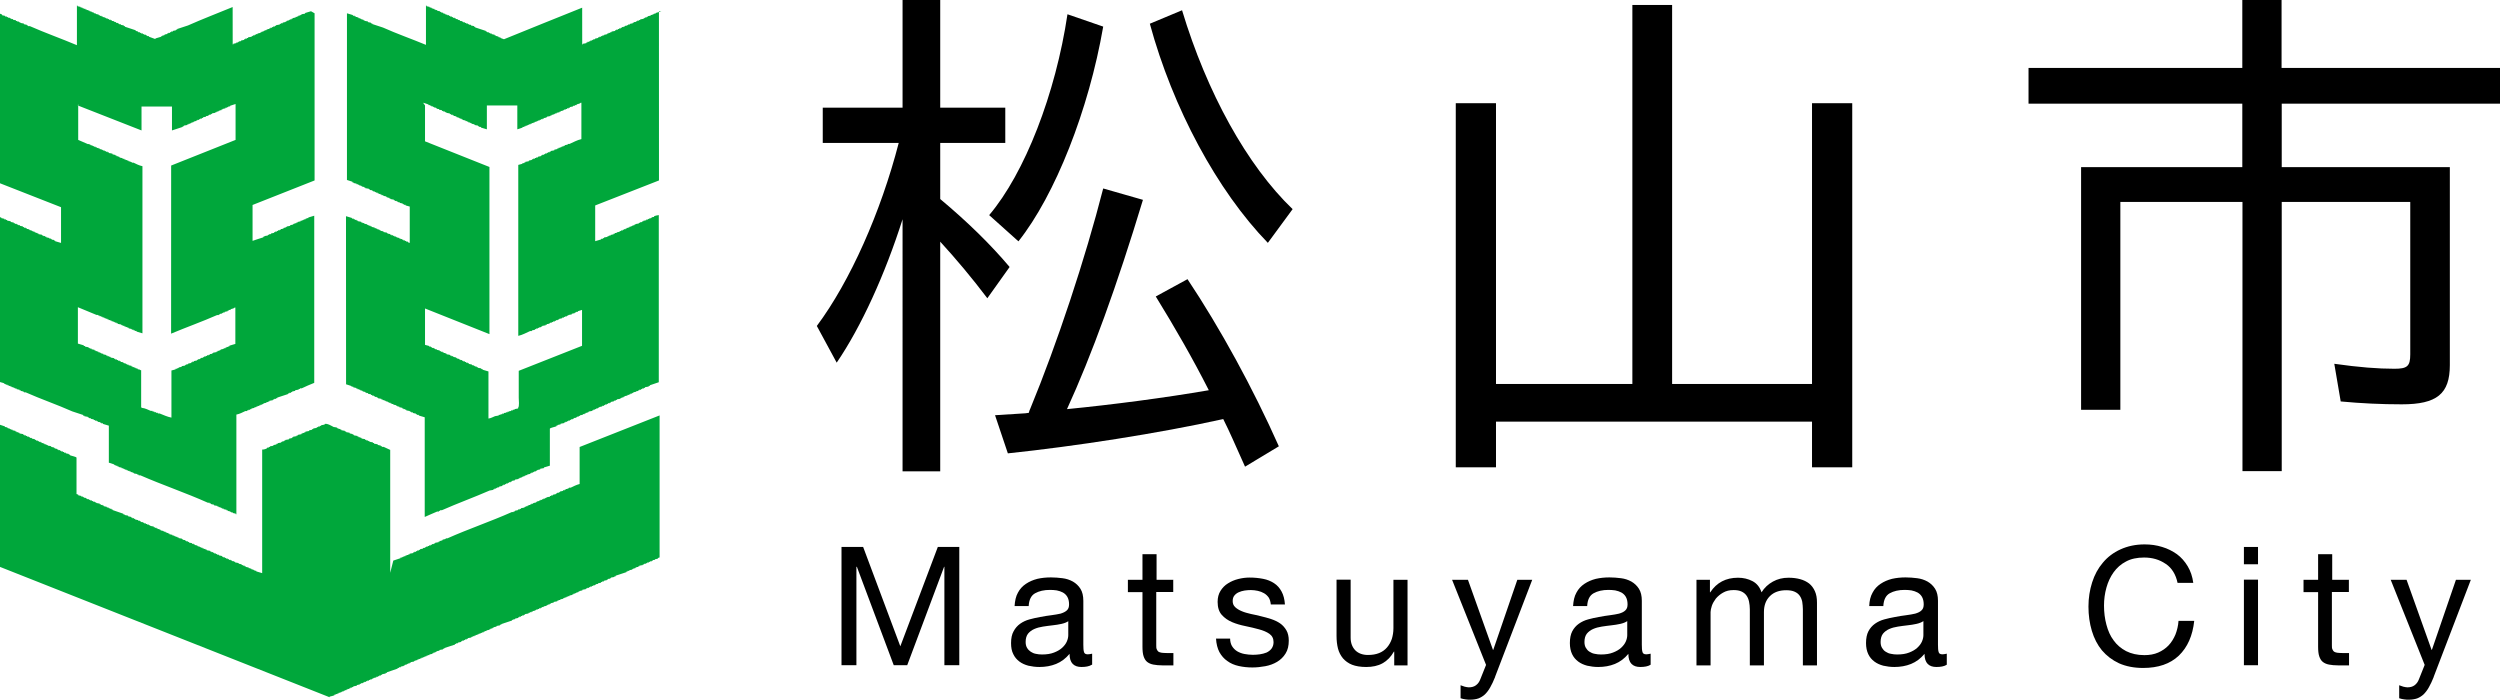
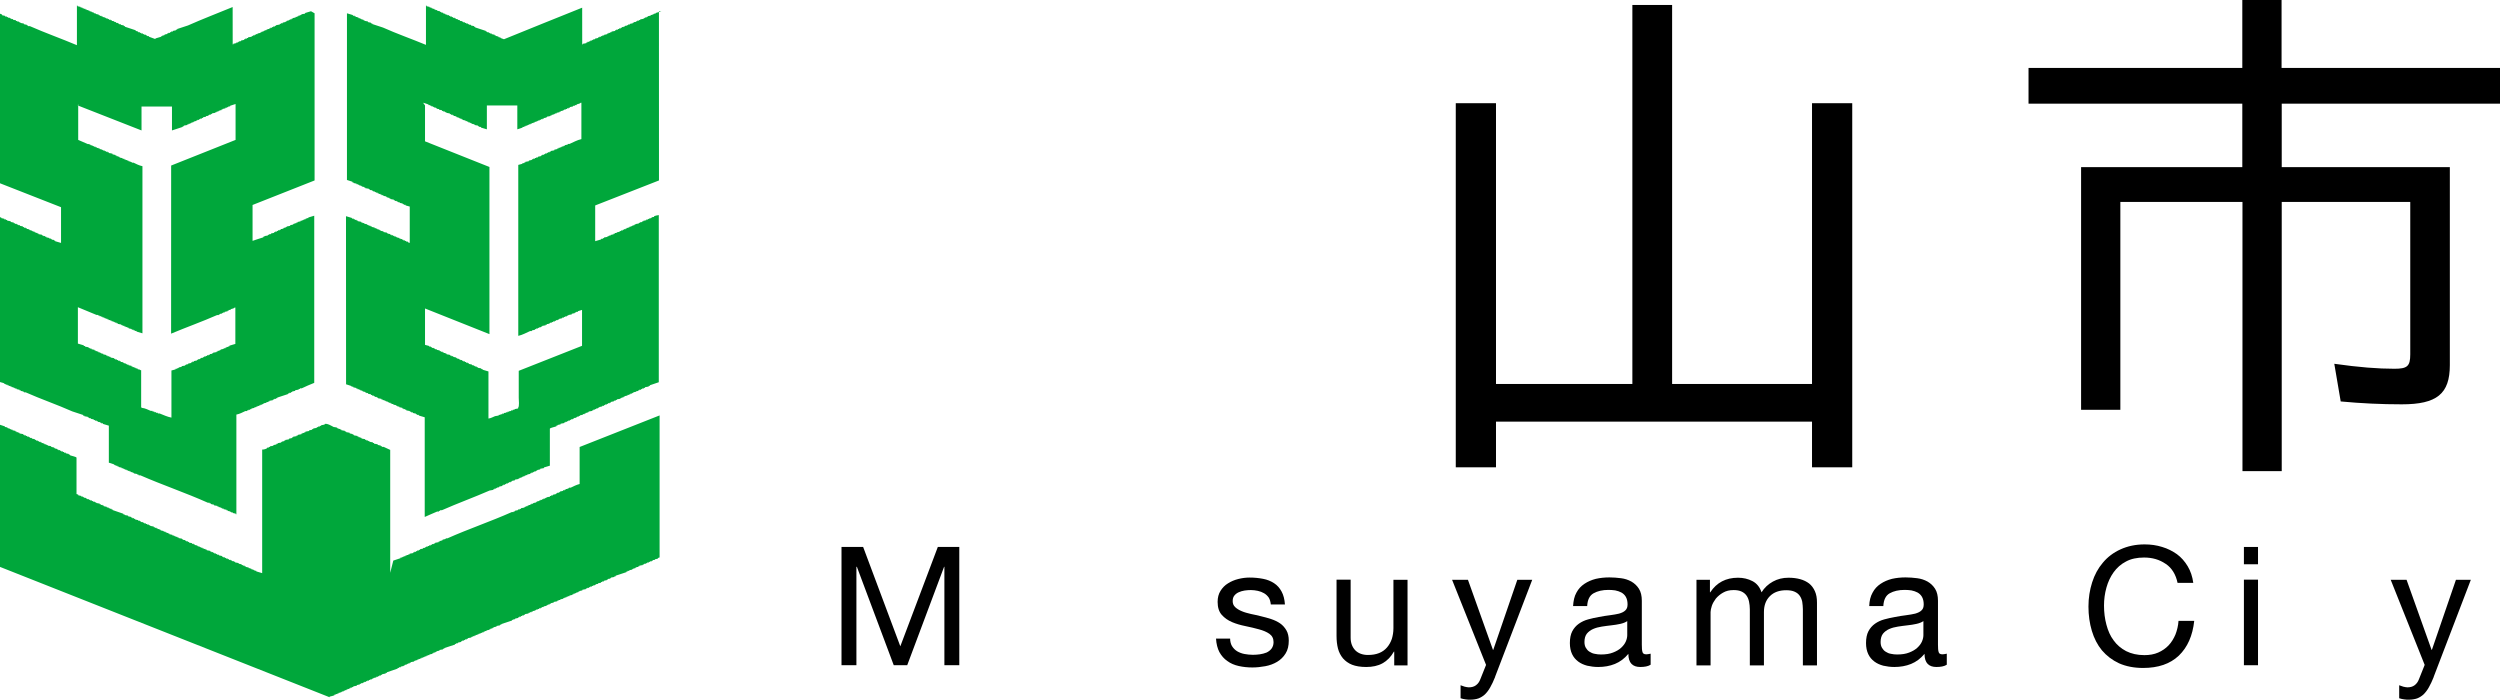
<svg xmlns="http://www.w3.org/2000/svg" id="_レイヤー_5" data-name="レイヤー 5" viewBox="0 0 156 43.65">
  <defs>
    <style>
      .cls-1 {
        fill: #00a73b;
        fill-rule: evenodd;
      }
    </style>
  </defs>
  <path class="cls-1" d="M19.63,.83V11.26c-1.29,.51-2.58,1.02-3.87,1.53v2.24c.22-.08,.45-.15,.67-.22v-.04h.07v-.04c.08-.01,.15-.02,.22-.04v-.04h.08v-.04h.11v-.04l.19-.04v-.04h.07v-.04h.11v-.04h.07v-.04h.11v-.04h.07v-.04h.11v-.04h.07v-.04h.11v-.04h.07v-.04c.07-.01,.15-.02,.22-.04v-.04l.19-.04v-.04h.08v-.04h.11v-.04h.08v-.04c.06-.01,.12-.03,.19-.04v-.04h.11v-.04h.08v-.04h.11v-.04h.07v-.04h.11v-.04c.12-.04,.25-.07,.37-.11v10.43c-.27,.1-.54,.23-.78,.34h-.11v.04h-.08v.04c-.07,.01-.15,.03-.22,.04v.04l-.19,.04v.04h-.07v.04h-.11v.04h-.08v.04c-.22,.07-.45,.15-.67,.22v.04h-.08v.04h-.11v.04h-.08v.04l-.22,.04v.04h-.07v.04h-.11v.04c-.06,.01-.12,.02-.19,.04v.04h-.07v.04h-.11v.04h-.08v.04h-.11v.04h-.08v.04h-.11v.04l-.19,.04v.04h-.08v.04h-.11v.04h-.08v.04h-.11c-.17,.08-.35,.18-.56,.22v6.22h-.04v-.04c-.06-.01-.12-.02-.19-.04v-.04h-.11v-.04h-.08v-.04h-.11v-.04h-.08v-.04l-.19-.04v-.04h-.11v-.04h-.08v-.04h-.11v-.04h-.08v-.04l-.22-.04v-.04c-.06-.01-.13-.02-.19-.04v-.04h-.08v-.04h-.11c-1.36-.61-2.84-1.11-4.21-1.71h-.11v-.04h-.08v-.04c-.07-.01-.15-.03-.22-.04v-.04h-.08v-.04h-.11v-.04h-.08v-.04h-.11v-.04h-.08v-.04h-.11v-.04h-.08v-.04h-.11v-.04l-.19-.04v-.04h-.08v-.04h-.11v-.04h-.08v-.04l-.34-.11v-2.31c-.12-.04-.25-.08-.37-.11v-.04h-.11v-.04h-.08v-.04h-.11v-.04h-.08v-.04h-.11v-.04h-.08v-.04l-.19-.04v-.04h-.11v-.04h-.07v-.04l-.22-.04v-.04h-.08v-.04c-.22-.07-.45-.15-.67-.22-.94-.42-1.97-.77-2.91-1.19h-.11v-.04h-.08v-.04h-.11v-.04h-.08v-.04c-.06-.01-.12-.03-.19-.04v-.04h-.11v-.04h-.08v-.04h-.11v-.04h-.08v-.04h-.11v-.04h-.08v-.04h-.11v-.04h-.08v-.04c-.08-.04-.38-.09-.41-.15V13.53l.22,.04v.04l.19,.04v.04h.11v.04h.07v.04c.08,.01,.15,.02,.22,.04v.04l.19,.04v.04h.08v.04h.11v.04h.08v.04h.11v.04l.19,.04v.04h.07v.04h.11v.04h.07v.04h.11v.04h.07v.04h.11v.04h.07v.04h.11v.04h.07v.04h.11v.04h.07v.04c.08,.01,.15,.03,.22,.04v.04h.08v.04h.11v.04h.08v.04l.19,.04v.04h.11v.04h.07v.04h.11v.04h.07v.04c.12,.04,.25,.08,.37,.11v-2.23c-1.33-.52-2.66-1.04-3.98-1.56V.83c.11,0,.21,.03,.3,.08v.04l.19,.04v.04h.11v.04h.08v.04h.11v.04h.08v.04h.11v.04l.19,.04v.04h.08v.04h.11v.04h.08v.04l.22,.04v.04l.19,.04v.04h.07v.04h.11c.95,.42,1.97,.78,2.94,1.19V.35h.04v.04l.19,.04v.04h.11v.04h.08v.04h.11v.04h.08v.04h.11v.04h.08v.04h.11v.04s.1,.02,.15,.04v.04h.11v.04c.06,.01,.12,.03,.19,.04v.04h.07v.04h.11v.04h.08v.04h.11v.04h.08v.04h.11v.04h.08v.04h.11v.04h.08v.04h.11v.04s.1,.02,.15,.04v.04h.11v.04h.07v.04h.11v.04l.19,.04v.04h.07v.04c.22,.07,.45,.15,.67,.22v.04s.1,.02,.15,.04v.04h.11v.04h.08v.04h.11v.04h.08v.04h.11v.04h.07v.04h.11v.04c.14,.05,.27,.1,.41,.15v-.04c.12-.04,.25-.08,.37-.11v-.04h.07v-.04h.11v-.04h.07v-.04h.11v-.04h.07v-.04h.11v-.04h.07v-.04h.11v-.04l.19-.04v-.04h.08v-.04c.22-.07,.45-.15,.67-.22,.9-.4,1.87-.77,2.79-1.15V2.77h.04v-.04l.19-.04v-.04h.11v-.04h.07v-.04h.11v-.04c.06-.01,.12-.02,.19-.04v-.04h.07v-.04h.11v-.04h.07v-.04l.23-.04v-.04h.07v-.04h.11v-.04h.07v-.04h.11v-.04l.19-.04v-.04h.07v-.04h.11v-.04h.07v-.04h.11v-.04h.07v-.04h.11v-.04h.07v-.04h.11v-.04h.07v-.04h.11v-.04h.07v-.04l.23-.04v-.04h.07v-.04h.11v-.04c.06-.01,.12-.02,.19-.04v-.04h.07v-.04h.11v-.04h.07v-.04h.11v-.04h.07v-.04c.06-.01,.13-.03,.19-.04v-.04h.11v-.04h.07v-.04h.11v-.04h.07v-.04l.23-.04v-.04c.12-.04,.25-.07,.37-.11m21.71,0V11.26c-1.33,.52-2.66,1.04-3.98,1.56v2.23l.37-.11v-.04h.11v-.04h.07v-.04c.07-.01,.15-.03,.22-.04v-.04h.08v-.04h.11v-.04l.19-.04v-.04h.08v-.04h.11v-.04l.19-.04v-.04h.08v-.04h.11v-.04h.07v-.04h.11v-.04h.07v-.04h.11v-.04h.07v-.04h.11v-.04h.07v-.04h.11v-.04h.07v-.04c.07-.01,.15-.02,.22-.04v-.04h.08v-.04h.11v-.04h.08v-.04l.19-.04v-.04h.11v-.04h.08v-.04h.11v-.04h.07v-.04h.11v-.04c.1-.05,.18-.06,.3-.08v10.43c-.19,.06-.37,.12-.56,.19v.04h-.07v.04c-.08,.01-.15,.03-.23,.04v.04h-.07v.04h-.11v.04h-.07v.04h-.11v.04h-.07v.04h-.11v.04l-.19,.04v.04h-.07v.04h-.11v.04h-.07v.04h-.11v.04c-.06,.01-.12,.03-.19,.04v.04h-.07v.04h-.11v.04h-.07v.04l-.23,.04v.04h-.07v.04h-.11v.04l-.19,.04v.04h-.07v.04h-.11v.04h-.07v.04h-.11v.04h-.07v.04h-.11v.04l-.19,.04v.04h-.07v.04h-.11v.04h-.07v.04h-.11v.04h-.07v.04l-.23,.04v.04h-.07v.04h-.11v.04h-.07v.04h-.11v.04l-.19,.04v.04h-.07v.04h-.11v.04h-.07v.04h-.11v.04h-.07v.04h-.11v.04h-.07v.04h-.11v.04h-.07v.04h-.11v.04h-.07v.04c-.08,.01-.15,.03-.23,.04v.04l-.19,.04v.04h-.07v.04c-.08,.04-.38,.09-.41,.15v2.31l-.37,.11v.04c-.08,.01-.15,.02-.23,.04v.04l-.19,.04v.04h-.07v.04h-.11v.04h-.07v.04h-.11v.04h-.07v.04l-.19,.04v.04h-.11v.04h-.07v.04h-.11v.04h-.07v.04h-.11v.04h-.07v.04l-.23,.04v.04l-.19,.04v.04h-.07v.04h-.11v.04h-.07v.04h-.11v.04h-.07v.04h-.11v.04h-.07v.04c-.06,.01-.13,.02-.19,.04v.04h-.11v.04h-.07v.04h-.11v.04h-.07v.04l-.23,.04c-.96,.42-2.01,.8-2.98,1.23h-.11v.04h-.07v.04h-.11c-.24,.11-.53,.22-.78,.34v-6.22l-.37-.11v-.04h-.11v-.04h-.07v-.04c-.06-.01-.13-.02-.19-.04v-.04h-.11v-.04h-.08v-.04l-.22-.04v-.04h-.07v-.04h-.11v-.04h-.07v-.04l-.19-.04v-.04h-.11v-.04h-.07v-.04c-.06-.01-.13-.03-.19-.04v-.04h-.11v-.04h-.07v-.04h-.11v-.04h-.07v-.04h-.11v-.04h-.08v-.04h-.11v-.04h-.08v-.04l-.22-.04v-.04h-.07v-.04h-.11v-.04h-.07v-.04h-.11v-.04h-.07v-.04l-.19-.04v-.04h-.11v-.04h-.07v-.04h-.11v-.04h-.07v-.04h-.11v-.04h-.07v-.04h-.11v-.04h-.08v-.04l-.19-.04v-.04h-.11v-.04c-.11-.04-.22-.07-.34-.11V13.49c.12,.04,.25,.08,.37,.11v.04h.11v.04h.07v.04h.11v.04h.07v.04l.22,.04v.04h.08v.04h.11v.04l.19,.04v.04h.08v.04h.11v.04h.08v.04c.06,.01,.12,.02,.19,.04v.04h.11v.04h.07v.04h.11v.04h.07v.04c.06,.01,.12,.03,.19,.04v.04l.22,.04v.04h.08v.04h.11v.04h.08v.04h.11v.04h.08v.04h.11v.04h.08v.04h.11v.04h.08v.04h.11v.04h.07v.04h.11v.04h.07v.04h.11v.04l.11,.04v-2.27l-.26-.07v-.04h-.11v-.04h-.07v-.04l-.19-.04v-.04h-.11v-.04h-.07v-.04h-.11v-.04h-.07v-.04l-.22-.04v-.04h-.07v-.04h-.11v-.04h-.07v-.04c-.06-.01-.12-.02-.19-.04v-.04h-.11v-.04h-.07v-.04h-.11v-.04h-.07v-.04h-.11v-.04h-.07v-.04h-.11v-.04h-.07v-.04h-.11v-.04h-.07v-.04l-.23-.04v-.04h-.07v-.04h-.11v-.04h-.07v-.04h-.11v-.04h-.07v-.04h-.11v-.04l-.19-.04v-.04h-.07v-.04c-.11-.04-.22-.07-.34-.11V.83c.12,.04,.25,.08,.37,.11v.04h.11v.04h.07v.04h.11v.04h.07v.04h.11v.04h.07v.04h.11v.04h.07v.04l.22,.04v.04l.19,.04v.04h.08v.04c.22,.07,.45,.15,.67,.22,.87,.39,1.79,.71,2.68,1.08V.35h.04v.04c.06,.01,.12,.02,.19,.04v.04h.11v.04h.07v.04h.11v.04h.07v.04h.11v.04l.19,.04v.04h.07v.04h.11v.04l.15,.04v.04h.11v.04h.11v.04h.07v.04h.11v.04h.07v.04h.11v.04h.07v.04h.11v.04s.1,.03,.15,.04v.04h.11v.04h.08v.04h.11v.04h.08v.04h.11v.04h.08v.04h.11v.04c.06,.01,.13,.03,.19,.04v.04h.07v.04c.22,.07,.45,.15,.67,.22v.04h.07v.04h.11v.04h.07v.04h.11v.04l.19,.04v.04h.07v.04h.11v.04h.07v.04h.11v.04c.07,.03,.15,.05,.22,.08,1.63-.66,3.25-1.32,4.88-1.97V2.77h.04v-.04c.07-.01,.15-.02,.22-.04v-.04h.07v-.04h.11v-.04h.07v-.04h.11v-.04h.07v-.04h.11v-.04c.06-.01,.12-.02,.19-.04v-.04h.08v-.04h.11v-.04h.08v-.04h.11v-.04c.06-.01,.13-.02,.19-.04v-.04h.08v-.04h.11v-.04h.08v-.04l.22-.04v-.04h.07v-.04h.11v-.04h.07v-.04h.11v-.04h.07v-.04h.11v-.04h.08v-.04h.11v-.04h.08v-.04h.11v-.04l.19-.04v-.04h.08v-.04h.11v-.04h.08v-.04h.11v-.04h.08v-.04l.22-.04v-.04h.07v-.04h.11v-.04h.07v-.04c.06-.01,.13-.02,.19-.04v-.04h.11v-.04h.08v-.04h.11v-.04c.13-.04,.25-.07,.37-.11M4.88,6.49v2.24c.19,.08,.42,.18,.6,.26h.11v.04h.07v.04h.11v.04h.08v.04h.11v.04h.08v.04h.11v.04h.08v.04h.11v.04h.08v.04h.11v.04h.08v.04h.11v.04h.08v.04c.07,.01,.15,.02,.22,.04v.04l.19,.04v.04h.07v.04h.11v.04h.07v.04l.19,.04v.04h.11v.04h.08v.04h.11v.04h.08v.04h.11v.04h.08v.04h.11c.17,.08,.35,.18,.56,.22v10.43c-.12-.04-.25-.08-.37-.11v-.04h-.11v-.04h-.08v-.04h-.11v-.04l-.19-.04v-.04h-.08v-.04h-.11v-.04h-.08v-.04h-.11v-.04h-.08v-.04c-.07-.01-.15-.03-.22-.04v-.04h-.08v-.04h-.11v-.04h-.08v-.04h-.11v-.04h-.08v-.04h-.11v-.04h-.08v-.04h-.11v-.04h-.08v-.04h-.11v-.04h-.08v-.04h-.11v-.04h-.08v-.04h-.11c-.37-.16-.79-.32-1.16-.48v2.27c.12,.04,.25,.07,.37,.11v.04h.08v.04l.22,.04v.04h.07v.04h.11v.04l.19,.04v.04h.07v.04h.11v.04h.07v.04h.11v.04h.07v.04h.11v.04c.06,.01,.12,.03,.19,.04v.04h.08v.04h.11v.04h.08v.04l.22,.04v.04h.07v.04h.11v.04h.07v.04h.11v.04h.07v.04h.11v.04h.07v.04h.11v.04h.07v.04h.11v.04l.19,.04v.04h.07v.04h.11v.04h.08v.04h.11v.04c.11,.05,.11,0,.19,.07h.04v2.31s0,0,.04,.04c.21,.02,.39,.12,.56,.19h.11v.04h.11v.04h.11v.04h.11v.04h.11c.23,.09,.48,.21,.74,.26v-2.94l.26-.07v-.04h.11v-.04h.08v-.04c.06-.01,.12-.02,.19-.04v-.04l.22-.04v-.04h.07v-.04h.11v-.04c.06-.01,.12-.02,.19-.04v-.04h.07v-.04h.11v-.04l.19-.04v-.04h.07v-.04h.11v-.04h.07v-.04h.11v-.04h.07v-.04h.11v-.04h.08v-.04h.11v-.04h.08v-.04h.11v-.04h.08v-.04l.22-.04v-.04h.07v-.04h.11v-.04h.07v-.04c.06-.01,.13-.03,.19-.04v-.04h.11v-.04h.07v-.04h.11v-.04h.07v-.04c.13-.04,.25-.07,.37-.11v-2.27h-.04c-.08,.08-.15,.06-.26,.11v.04h-.11v.04h-.07v.04l-.19,.04v.04h-.11v.04h-.07v.04h-.11v.04h-.07v.04h-.11c-.93,.41-1.92,.76-2.87,1.16V10.33c1.34-.53,2.68-1.07,4.02-1.6v-2.24c-.11,.04-.23,.08-.34,.11v.04h-.11v.04h-.07v.04h-.11v.04c-.06,.01-.12,.02-.19,.04v.04h-.07v.04h-.11v.04h-.07v.04h-.11v.04h-.08v.04c-.07,.01-.15,.02-.22,.04v.04h-.07v.04h-.11v.04h-.07v.04h-.11v.04l-.19,.04v.04h-.07v.04h-.11v.04h-.07v.04h-.11v.04h-.07v.04h-.11v.04h-.07v.04h-.11v.04h-.07v.04h-.11v.04h-.08v.04l-.22,.04v.04h-.07v.04c-.22,.07-.45,.15-.67,.22v-1.49h-1.9v1.49c-1.33-.52-2.66-1.04-3.98-1.56m21.67,0v2.24c1.34,.53,2.68,1.07,4.02,1.6v10.43c-1.34-.53-2.68-1.07-4.02-1.6v2.27c.09,.02,.18,.05,.26,.07v.04h.11v.04h.07v.04h.11v.04h.07v.04h.11v.04l.19,.04v.04h.07v.04h.11v.04h.07v.04h.11v.04h.07v.04c.08,.01,.15,.02,.22,.04v.04h.08v.04h.11v.04l.19,.04v.04h.07v.04h.11v.04h.07v.04h.11v.04h.07v.04h.11v.04h.07v.04h.11v.04h.07v.04l.19,.04v.04h.11v.04h.07v.04h.11v.04h.07v.04c.08,.01,.15,.03,.22,.04v.04h.08v.04l.37,.11v2.94c.15-.02,.29-.1,.41-.15l.23-.04v-.04h.11v-.04h.11v-.04h.11v-.04h.11v-.04h.11v-.04h.11v-.04h.11v-.04h.11v-.04h.11v-.04l.22-.04v-.04c.09-.1,.04-.46,.04-.63v-1.68c1.32-.52,2.63-1.04,3.95-1.56v-2.24l-.26,.08v.04h-.11v.04h-.08v.04c-.06,.01-.12,.03-.19,.04v.04l-.22,.04v.04h-.08v.04h-.11v.04h-.08v.04h-.11v.04l-.19,.04v.04h-.08v.04h-.11v.04h-.08v.04h-.11v.04h-.08v.04h-.11v.04h-.08v.04h-.11v.04h-.08v.04l-.22,.04v.04h-.07v.04h-.11v.04h-.08v.04h-.11v.04h-.08v.04l-.19,.04v.04h-.11c-.23,.1-.47,.24-.74,.3V10.29c.09-.02,.17-.05,.26-.07v-.04h.11v-.04h.07v-.04l.22-.04v-.04c.06-.01,.13-.03,.19-.04v-.04h.08v-.04h.11v-.04h.08v-.04h.11v-.04l.19-.04v-.04h.07v-.04h.11v-.04h.07v-.04h.11v-.04h.07v-.04h.11v-.04h.07v-.04c.07-.01,.15-.03,.22-.04v-.04l.19-.04v-.04h.08v-.04h.11v-.04h.08v-.04h.11v-.04h.08v-.04l.19-.04v-.04h.11c.23-.1,.47-.24,.74-.3v-2.27h-.04c-.08,.08-.16,.06-.26,.11v.04h-.11v.04h-.11v.04l-.19,.04v.04h-.08v.04h-.11v.04h-.08v.04h-.11v.04h-.08v.04h-.11v.04h-.08v.04l-.19,.04v.04h-.11v.04h-.08v.04h-.11v.04h-.08v.04l-.22,.04v.04h-.08v.04h-.11v.04h-.08v.04h-.11v.04h-.08v.04h-.11v.04h-.08v.04h-.11v.04h-.08v.04h-.11v.04h-.08v.04h-.11v.04h-.08v.04h-.11v.04h-.08v.04h-.11v.04c-.11,.04-.22,.08-.33,.11v-1.49h-1.9v1.49l-.37-.11v-.04h-.11v-.04h-.07v-.04c-.08-.01-.15-.03-.22-.04v-.04l-.19-.04v-.04h-.08v-.04h-.11v-.04h-.07v-.04h-.11v-.04c-.06-.01-.12-.03-.19-.04v-.04h-.07v-.04h-.11v-.04h-.07v-.04h-.11v-.04h-.07v-.04h-.11v-.04h-.07v-.04h-.11v-.04h-.07v-.04l-.22-.04v-.04h-.08v-.04h-.11v-.04h-.08v-.04l-.19-.04v-.04h-.11v-.04h-.07v-.04h-.11v-.04h-.07v-.04h-.11v-.04h-.07v-.04h-.11v-.04c-.11-.04-.22-.08-.34-.11m-1.86,28.57l.45-.15v-.04h.11v-.04h.08v-.04h.11v-.04h.08v-.04h.11v-.04h.08v-.04l.22-.04v-.04h.07v-.04h.11v-.04h.07v-.04h.11v-.04h.07v-.04l.19-.04v-.04h.11v-.04h.07v-.04h.11v-.04h.08v-.04h.11v-.04h.08v-.04h.11v-.04h.08v-.04l.22-.04v-.04h.07v-.04h.11v-.04h.07v-.04c.06-.01,.13-.02,.19-.04v-.04h.11c1.3-.58,2.72-1.06,4.02-1.64h.11v-.04h.08v-.04l.19-.04v-.04h.11v-.04h.08v-.04l.22-.04v-.04h.07v-.04h.11v-.04h.07v-.04h.11v-.04h.07v-.04h.11v-.04l.19-.04v-.04h.07v-.04h.11v-.04h.08v-.04h.11v-.04h.08v-.04h.11v-.04h.08v-.04l.22-.04v-.04h.07v-.04h.11v-.04l.19-.04v-.04h.07v-.04h.11v-.04h.07v-.04c.06-.01,.13-.03,.19-.04v-.04h.11v-.04h.07v-.04h.11v-.04h.08v-.04h.11c.17-.08,.35-.18,.56-.23v-2.31c1.66-.66,3.33-1.32,4.99-1.97v8.86s-.07,.02-.11,.04v.04l-.19,.04v.04h-.11v.04h-.07v.04h-.11v.04h-.08v.04h-.11v.04h-.08v.04h-.11v.04h-.08v.04c-.07,.01-.15,.02-.22,.04v.04h-.07v.04h-.11v.04h-.07v.04h-.11v.04h-.07v.04l-.19,.04v.04h-.11v.04h-.07v.04c-.22,.07-.45,.15-.67,.22v.04h-.08v.04l-.22,.04v.04h-.07v.04h-.11v.04h-.07v.04c-.06,.01-.13,.02-.19,.04v.04h-.11v.04h-.07v.04l-.19,.04v.04h-.11v.04h-.07v.04h-.11v.04h-.08v.04h-.11v.04h-.08v.04h-.11v.04h-.08v.04c-.07,.01-.15,.03-.22,.04v.04l-.19,.04v.04h-.07v.04h-.11v.04h-.07v.04h-.11v.04h-.07v.04l-.19,.04v.04h-.11v.04h-.08v.04h-.11v.04h-.08v.04c-.06,.01-.12,.02-.19,.04v.04h-.11v.04h-.08v.04l-.22,.04v.04c-.06,.01-.12,.02-.19,.04v.04h-.07v.04h-.11v.04h-.07v.04l-.19,.04v.04h-.11v.04h-.07v.04h-.11v.04h-.08v.04h-.11v.04h-.08v.04h-.11v.04h-.08v.04h-.11v.04h-.08v.04l-.22,.04v.04h-.07v.04h-.11v.04h-.07v.04h-.11v.04h-.07v.04l-.19,.04v.04h-.11v.04h-.08v.04c-.22,.07-.45,.15-.67,.22v.04h-.08v.04c-.07,.01-.15,.03-.22,.04v.04l-.19,.04v.04h-.07v.04h-.11v.04h-.07v.04c-.06,.01-.13,.02-.19,.04v.04h-.11v.04h-.07v.04h-.11v.04h-.08v.04h-.11v.04h-.08v.04h-.11v.04h-.08v.04h-.11v.04h-.08v.04l-.22,.04v.04h-.07v.04h-.11v.04h-.07v.04h-.11v.04h-.07v.04l-.19,.04v.04h-.11v.04h-.07v.04c-.23,.07-.45,.15-.67,.22v.04h-.08v.04l-.22,.04v.04l-.19,.04v.04h-.07v.04h-.11v.04h-.07v.04l-.19,.04v.04h-.11v.04h-.08v.04h-.11v.04h-.08v.04h-.11v.04h-.08v.04h-.11v.04h-.08v.04h-.11v.04h-.08v.04c-.07,.01-.15,.03-.22,.04v.04h-.07v.04h-.11v.04h-.07v.04h-.11v.04h-.07v.04c-.06,.01-.13,.02-.19,.04v.04h-.11v.04h-.08v.04c-.22,.08-.45,.15-.67,.23v.04h-.08v.04l-.22,.04v.04h-.07v.04h-.11v.04h-.07v.04h-.11v.04l-.19,.04v.04h-.08v.04h-.11v.04h-.08v.04h-.11v.04h-.08v.04h-.11v.04h-.08v.04h-.11v.04h-.08v.04l-.19,.04v.04l-.22,.04v.04h-.07v.04h-.11v.04h-.07v.04h-.11v.04h-.07v.04h-.11v.04h-.07v.04h-.11v.04h-.08v.04h-.11v.04h-.08v.04h-.11v.04h-.08v.04c-.09,.04-.19,.05-.3,.08v.04c-6.9-2.73-13.81-5.46-20.71-8.19v-8.86c.15,.05,.3,.1,.45,.15v.04h.11v.04h.07v.04h.11v.04h.07v.04h.11v.04l.19,.04v.04h.07v.04h.11v.04h.07v.04l.23,.04v.04h.07v.04h.11v.04h.07v.04h.11v.04h.07v.04h.11v.04l.19,.04v.04h.07v.04h.11v.04h.07v.04h.11v.04h.07v.04h.11v.04h.07v.04h.11v.04h.08v.04c.07,.01,.15,.02,.22,.04v.04l.19,.04v.04h.07v.04h.11v.04h.07v.04h.11v.04h.07v.04h.11v.04h.07v.04h.11v.04l.19,.04v.04h.07v.04c.09,.04,.38,.09,.41,.15v2.27l.11,.04v.04l.19,.04v.04h.11v.04h.07v.04h.11v.04h.07v.04h.11v.04h.08v.04h.11v.04h.08v.04h.11v.04h.08v.04l.22,.04v.04h.07v.04h.11v.04h.07v.04l.19,.04v.04h.11v.04h.07v.04h.11v.04h.07v.04c.23,.08,.45,.15,.67,.23v.04h.08v.04l.22,.04v.04l.19,.04v.04h.07v.04h.11v.04h.07v.04l.19,.04v.04h.11v.04h.07v.04h.11v.04h.08v.04h.11v.04h.08v.04h.11v.04h.08v.04l.22,.04v.04h.07v.04h.11v.04h.07v.04h.11v.04h.07v.04l.19,.04v.04h.11v.04h.07v.04h.11v.04h.07v.04l.19,.04v.04h.11v.04h.08v.04h.11v.04h.08v.04l.22,.04v.04h.07v.04h.11v.04h.07v.04h.11v.04h.07v.04l.19,.04v.04h.11v.04h.07v.04h.11v.04h.07v.04h.11v.04h.07v.04h.11v.04h.08v.04h.11v.04h.08v.04c.07,.01,.15,.03,.22,.04v.04h.07v.04h.11v.04h.07v.04h.11v.04h.07v.04h.11v.04c.06,.01,.12,.03,.19,.04v.04h.07v.04h.11v.04h.07v.04h.11v.04h.08v.04h.11v.04h.08v.04h.11v.04h.08v.04l.22,.04v.04c.06,.01,.12,.02,.19,.04v.04h.07v.04h.11v.04h.07v.04l.19,.04v.04h.11v.04h.07v.04h.11v.04h.07v.04h.11v.04c.12,.04,.25,.08,.37,.11v-7.71c.12,0,.21-.03,.3-.08v-.04h.11v-.04h.07v-.04c.07-.01,.15-.03,.22-.04v-.04l.19-.04v-.04h.08v-.04l.22-.04v-.04h.07v-.04h.11v-.04h.07v-.04l.23-.04v-.04l.19-.04v-.04h.07v-.04c.07-.01,.15-.03,.22-.04v-.04h.08v-.04l.22-.04v-.04h.07v-.04h.11v-.04h.07v-.04l.23-.04v-.04c.06-.01,.12-.03,.19-.04v-.04h.07v-.04c.08-.01,.15-.02,.22-.04v-.04h.08v-.04h.11v-.04h.08v-.04l.22-.04v-.04c.17-.05,.46,.14,.56,.19,.08,.01,.15,.02,.22,.04v.04h.08v.04h.11v.04h.07v.04l.22,.04v.04h.08v.04c.07,.01,.15,.03,.22,.04v.04l.19,.04v.04h.07v.04c.08,.01,.15,.03,.23,.04v.04h.07v.04h.11v.04h.07v.04l.22,.04v.04h.08v.04h.11v.04h.08v.04l.22,.04v.04h.07v.04l.23,.04v.04c.06,.01,.12,.03,.19,.04v.04h.07v.04h.11c.14,.06,.27,.12,.41,.19v7.67Z" />
-   <path d="M56.33,13.65c-1.11,3.5-2.6,6.75-4.12,8.98l-1.24-2.29c2.08-2.79,3.99-7.09,5.11-11.42h-4.74v-2.2h4.98V0h2.35V6.72h4.06v2.2h-4.06v3.5c1.7,1.42,3.16,2.85,4.33,4.24l-1.39,1.95c-.96-1.27-1.95-2.45-2.94-3.53v14.33h-2.35V13.65Zm5.39-.22c2.23-2.63,4.15-7.58,4.89-12.54l2.23,.77c-.9,5.2-3,10.52-5.29,13.4l-1.83-1.64Zm2.48,12.32q.03-.13,.09-.25c1.67-4.05,3.43-9.35,4.55-13.74l2.48,.71c-1.61,5.33-3.22,9.75-4.74,13.06,2.85-.28,6.13-.71,8.85-1.18-1.02-2.01-2.11-3.9-3.31-5.85l1.98-1.08c2.04,3.06,4.09,6.81,5.7,10.43l-2.11,1.27c-.71-1.58-.93-2.11-1.36-2.97-4.06,.9-9.26,1.7-13.44,2.14l-.8-2.38c.99-.06,1.33-.09,1.89-.12l.22-.03Zm14.92-10.59c-3.16-3.25-5.94-8.42-7.37-13.68l2.01-.84c1.55,5.14,4.06,9.69,6.9,12.41l-1.55,2.11Z" />
  <polygon points="113.07 23.96 113.07 6.44 115.58 6.44 115.58 29.16 113.07 29.16 113.07 26.31 93.35 26.31 93.35 29.16 90.84 29.16 90.84 6.44 93.35 6.44 93.35 23.96 101.86 23.96 101.86 .31 104.34 .31 104.34 23.96 113.07 23.96" />
  <path d="M156,4.24v2.23h-13.62v3.96h10.49v12.35c0,1.8-.81,2.45-3,2.45-1.27,0-2.54-.06-3.81-.18l-.4-2.35c1.55,.22,2.72,.31,3.75,.31,.8,0,.99-.15,.99-.9V12.6h-8.02V29.4h-2.45V12.6h-7.62v12.97h-2.45V10.43h10.06v-3.96h-13.34v-2.23h13.34V0h2.45V4.24h13.62Z" />
  <polygon points="53.86 34.13 56.18 40.33 58.52 34.13 59.86 34.13 59.86 41.51 58.93 41.51 58.93 35.37 58.91 35.37 56.61 41.51 55.77 41.51 53.47 35.37 53.44 35.37 53.44 41.51 52.51 41.51 52.51 34.13 53.86 34.13" />
-   <path d="M68.11,41.49c-.15,.09-.36,.13-.63,.13-.23,0-.41-.06-.54-.19-.13-.13-.2-.34-.2-.63-.24,.29-.52,.5-.84,.63-.32,.13-.67,.19-1.04,.19-.24,0-.47-.03-.69-.08-.22-.06-.4-.14-.56-.26-.16-.12-.29-.27-.38-.46-.1-.19-.14-.42-.14-.69,0-.3,.05-.55,.16-.74,.1-.19,.24-.35,.41-.47,.17-.12,.36-.21,.58-.27,.22-.06,.44-.11,.67-.15,.24-.05,.47-.08,.69-.11,.22-.03,.41-.06,.58-.1,.16-.05,.29-.11,.39-.2,.1-.09,.14-.21,.14-.38,0-.19-.04-.35-.11-.47-.07-.12-.17-.21-.28-.27-.11-.06-.24-.1-.38-.13-.14-.02-.28-.03-.42-.03-.37,0-.68,.07-.93,.21-.25,.14-.38,.41-.4,.8h-.88c.02-.33,.08-.61,.21-.84,.12-.23,.29-.41,.5-.55,.21-.14,.44-.24,.71-.31,.26-.06,.55-.09,.85-.09,.24,0,.48,.02,.72,.05,.24,.03,.45,.1,.65,.21,.19,.11,.35,.26,.47,.45,.12,.19,.18,.44,.18,.75v2.74c0,.21,.01,.36,.04,.45,.02,.1,.1,.15,.24,.15,.08,0,.17-.02,.27-.04v.68Zm-1.43-2.74c-.11,.08-.26,.14-.44,.18-.18,.04-.37,.07-.56,.09-.2,.02-.39,.05-.6,.08-.2,.03-.38,.08-.54,.15s-.29,.17-.39,.29c-.1,.13-.15,.3-.15,.52,0,.15,.03,.27,.09,.37,.06,.1,.14,.18,.23,.24,.09,.06,.2,.11,.32,.13,.12,.03,.26,.04,.39,.04,.29,0,.54-.04,.74-.12,.21-.08,.38-.18,.51-.3,.13-.12,.23-.25,.29-.39,.06-.14,.09-.27,.09-.4v-.9Z" />
-   <path d="M73.21,36.17v.77h-1.06v3.32c0,.1,0,.19,.03,.25s.05,.11,.1,.15c.05,.03,.12,.06,.2,.07,.08,.01,.2,.02,.34,.02h.4v.77h-.67c-.23,0-.42-.02-.58-.05-.16-.03-.29-.09-.39-.17-.1-.08-.17-.2-.22-.35-.05-.15-.07-.35-.07-.6v-3.4h-.91v-.77h.91v-1.6h.88v1.6h1.06Z" />
  <path d="M76.88,40.32c.08,.13,.19,.24,.32,.32,.14,.08,.29,.14,.46,.17s.34,.05,.52,.05c.14,0,.28-.01,.43-.03,.15-.02,.29-.06,.42-.11,.13-.06,.23-.14,.31-.24,.08-.11,.13-.24,.13-.41,0-.23-.09-.4-.26-.52-.17-.12-.39-.21-.65-.28-.26-.07-.54-.14-.84-.2-.3-.06-.58-.14-.84-.25-.26-.11-.47-.26-.64-.45-.17-.19-.26-.46-.26-.81,0-.27,.06-.5,.18-.69,.12-.19,.27-.35,.47-.47,.19-.12,.4-.21,.64-.27,.24-.06,.47-.09,.71-.09,.3,0,.58,.03,.84,.08,.26,.05,.48,.14,.68,.27,.2,.13,.35,.3,.47,.52,.12,.22,.19,.49,.21,.81h-.88c-.02-.17-.06-.32-.13-.43-.08-.11-.17-.2-.29-.27-.12-.07-.25-.12-.39-.15-.14-.03-.29-.05-.43-.05-.13,0-.26,.01-.4,.03-.13,.02-.26,.06-.37,.11-.11,.05-.2,.12-.27,.21-.07,.09-.1,.2-.1,.34,0,.15,.05,.28,.16,.38,.11,.1,.24,.18,.41,.25,.16,.07,.35,.12,.56,.17,.21,.04,.41,.09,.62,.14,.22,.05,.43,.11,.65,.18,.21,.07,.4,.16,.56,.27,.16,.11,.29,.26,.39,.43,.1,.17,.15,.39,.15,.64,0,.32-.06,.59-.2,.81-.13,.21-.31,.39-.53,.52-.22,.13-.46,.22-.73,.27-.27,.05-.54,.08-.81,.08-.3,0-.58-.03-.85-.09s-.51-.16-.71-.31c-.21-.14-.37-.33-.5-.56-.12-.23-.19-.51-.21-.84h.88c0,.19,.05,.36,.13,.49" />
  <path d="M87,41.51v-.85h-.02c-.19,.33-.42,.57-.71,.73-.29,.16-.63,.23-1.02,.23-.35,0-.65-.05-.88-.14-.23-.09-.42-.23-.57-.4-.14-.17-.25-.38-.31-.61-.06-.24-.09-.5-.09-.79v-3.51h.88v3.62c0,.33,.1,.59,.29,.79,.19,.19,.46,.29,.79,.29,.27,0,.5-.04,.7-.12s.36-.2,.49-.35c.13-.15,.23-.33,.3-.53,.06-.2,.1-.42,.1-.67v-3.02h.88v5.34h-.83Z" />
  <path d="M93.3,42.23c-.1,.26-.21,.48-.31,.66-.1,.18-.21,.32-.33,.44-.12,.11-.25,.19-.4,.25-.15,.05-.32,.08-.51,.08-.1,0-.21,0-.31-.02-.1-.01-.2-.04-.3-.07v-.81c.08,.03,.16,.06,.26,.09,.1,.02,.18,.04,.25,.04,.18,0,.33-.04,.45-.13,.12-.09,.21-.21,.27-.37l.36-.9-2.12-5.31h.99l1.56,4.37h.02l1.5-4.37h.93l-2.32,6.06Z" />
  <path d="M102.98,41.49c-.15,.09-.36,.13-.63,.13-.23,0-.41-.06-.54-.19-.13-.13-.2-.34-.2-.63-.24,.29-.52,.5-.84,.63-.32,.13-.67,.19-1.04,.19-.24,0-.47-.03-.69-.08-.22-.06-.4-.14-.56-.26-.16-.12-.29-.27-.38-.46-.09-.19-.14-.42-.14-.69,0-.3,.05-.55,.15-.74,.1-.19,.24-.35,.41-.47,.17-.12,.36-.21,.58-.27,.22-.06,.44-.11,.67-.15,.24-.05,.47-.08,.69-.11,.22-.03,.41-.06,.57-.1,.17-.05,.3-.11,.39-.2,.1-.09,.14-.21,.14-.38,0-.19-.04-.35-.11-.47-.07-.12-.17-.21-.28-.27-.11-.06-.24-.1-.38-.13-.14-.02-.28-.03-.42-.03-.37,0-.68,.07-.93,.21-.25,.14-.38,.41-.4,.8h-.88c.02-.33,.08-.61,.21-.84,.12-.23,.29-.41,.5-.55,.21-.14,.44-.24,.71-.31,.27-.06,.55-.09,.85-.09,.24,0,.48,.02,.72,.05s.45,.1,.65,.21c.19,.11,.35,.26,.47,.45,.12,.19,.18,.44,.18,.75v2.74c0,.21,.01,.36,.04,.45,.02,.1,.1,.15,.24,.15,.08,0,.16-.02,.27-.04v.68Zm-1.43-2.74c-.11,.08-.26,.14-.44,.18-.18,.04-.37,.07-.56,.09-.2,.02-.39,.05-.6,.08-.2,.03-.38,.08-.54,.15s-.29,.17-.39,.29c-.1,.13-.15,.3-.15,.52,0,.15,.03,.27,.09,.37,.06,.1,.13,.18,.23,.24,.09,.06,.2,.11,.33,.13,.12,.03,.26,.04,.39,.04,.29,0,.54-.04,.74-.12,.21-.08,.38-.18,.51-.3,.13-.12,.23-.25,.29-.39s.09-.27,.09-.4v-.9Z" />
  <path d="M106.7,36.17v.79h.02c.4-.61,.98-.91,1.73-.91,.33,0,.63,.07,.9,.21,.27,.14,.46,.37,.57,.7,.18-.29,.42-.51,.71-.67,.29-.16,.61-.24,.97-.24,.27,0,.51,.03,.73,.09,.22,.06,.4,.15,.56,.27,.15,.12,.27,.28,.36,.48,.09,.2,.13,.43,.13,.71v3.92h-.88v-3.5c0-.16-.02-.32-.04-.47-.03-.14-.08-.27-.16-.38-.08-.11-.18-.19-.32-.25-.13-.06-.31-.09-.52-.09-.43,0-.77,.12-1.02,.37-.25,.25-.37,.58-.37,.99v3.33h-.88v-3.5c0-.17-.02-.33-.05-.48-.03-.14-.08-.27-.16-.38-.08-.11-.18-.19-.31-.25-.13-.06-.29-.09-.49-.09-.26,0-.47,.05-.66,.16-.18,.1-.33,.23-.45,.37-.11,.15-.2,.3-.25,.45-.05,.16-.08,.29-.08,.39v3.33h-.88v-5.34h.83Z" />
  <path d="M121.46,41.49c-.15,.09-.36,.13-.63,.13-.23,0-.41-.06-.54-.19-.13-.13-.2-.34-.2-.63-.24,.29-.52,.5-.84,.63-.32,.13-.67,.19-1.04,.19-.24,0-.47-.03-.69-.08-.22-.06-.4-.14-.56-.26s-.29-.27-.38-.46c-.09-.19-.14-.42-.14-.69,0-.3,.05-.55,.15-.74,.1-.19,.24-.35,.41-.47,.17-.12,.36-.21,.58-.27,.22-.06,.44-.11,.67-.15,.24-.05,.47-.08,.69-.11,.22-.03,.41-.06,.57-.1,.17-.05,.3-.11,.39-.2,.1-.09,.14-.21,.14-.38,0-.19-.04-.35-.11-.47-.07-.12-.17-.21-.28-.27-.11-.06-.24-.1-.38-.13-.14-.02-.28-.03-.42-.03-.37,0-.68,.07-.93,.21-.25,.14-.38,.41-.4,.8h-.88c.01-.33,.08-.61,.21-.84,.12-.23,.29-.41,.5-.55,.21-.14,.44-.24,.71-.31,.27-.06,.55-.09,.85-.09,.24,0,.48,.02,.72,.05s.45,.1,.65,.21c.19,.11,.35,.26,.47,.45,.12,.19,.18,.44,.18,.75v2.74c0,.21,.01,.36,.04,.45,.02,.1,.1,.15,.24,.15,.08,0,.16-.02,.27-.04v.68Zm-1.43-2.74c-.11,.08-.26,.14-.44,.18-.18,.04-.37,.07-.56,.09-.2,.02-.39,.05-.6,.08-.2,.03-.38,.08-.54,.15s-.29,.17-.39,.29c-.1,.13-.15,.3-.15,.52,0,.15,.03,.27,.09,.37,.06,.1,.13,.18,.23,.24,.09,.06,.2,.11,.33,.13,.12,.03,.26,.04,.39,.04,.29,0,.54-.04,.74-.12,.21-.08,.38-.18,.51-.3,.13-.12,.23-.25,.29-.39s.09-.27,.09-.4v-.9Z" />
  <path d="M135.13,35.18c-.38-.26-.82-.39-1.34-.39-.44,0-.82,.08-1.13,.25-.31,.16-.57,.39-.77,.67-.2,.28-.35,.6-.45,.96-.1,.36-.15,.73-.15,1.12,0,.42,.05,.82,.15,1.19,.1,.38,.24,.7,.45,.98,.2,.28,.46,.5,.78,.67,.32,.16,.69,.25,1.14,.25,.32,0,.61-.05,.86-.16,.25-.11,.47-.26,.65-.45,.18-.19,.32-.42,.43-.68,.1-.26,.17-.55,.19-.85h.98c-.1,.93-.42,1.65-.96,2.17-.55,.52-1.29,.77-2.23,.77-.57,0-1.07-.1-1.5-.29-.43-.2-.78-.47-1.07-.81-.28-.34-.49-.75-.63-1.22-.14-.47-.21-.97-.21-1.51s.08-1.04,.23-1.51c.15-.47,.37-.88,.67-1.23,.29-.35,.66-.63,1.1-.83,.44-.2,.94-.31,1.5-.31,.39,0,.75,.05,1.1,.16,.34,.1,.65,.26,.92,.45,.27,.2,.49,.45,.67,.75,.18,.3,.3,.65,.35,1.04h-.98c-.11-.52-.35-.92-.73-1.18" />
  <path d="M140.02,34.13h.88v1.08h-.88v-1.08Zm.88,7.38h-.88v-5.34h.88v5.34Z" />
-   <path d="M146.57,36.17v.77h-1.06v3.32c0,.1,0,.19,.03,.25s.05,.11,.1,.15c.05,.03,.12,.06,.2,.07,.08,.01,.2,.02,.34,.02h.4v.77h-.67c-.23,0-.42-.02-.58-.05-.16-.03-.29-.09-.39-.17-.1-.08-.17-.2-.22-.35-.05-.15-.07-.35-.07-.6v-3.4h-.91v-.77h.91v-1.6h.88v1.6h1.06Z" />
  <path d="M151.87,42.23c-.1,.26-.21,.48-.31,.66-.1,.18-.21,.32-.33,.44-.12,.11-.25,.19-.4,.25-.15,.05-.32,.08-.51,.08-.1,0-.21,0-.31-.02-.1-.01-.2-.04-.3-.07v-.81c.08,.03,.16,.06,.26,.09,.1,.02,.18,.04,.25,.04,.18,0,.33-.04,.45-.13,.12-.09,.21-.21,.27-.37l.36-.9-2.12-5.31h.99l1.56,4.37h.02l1.5-4.37h.93l-2.32,6.06Z" />
</svg>